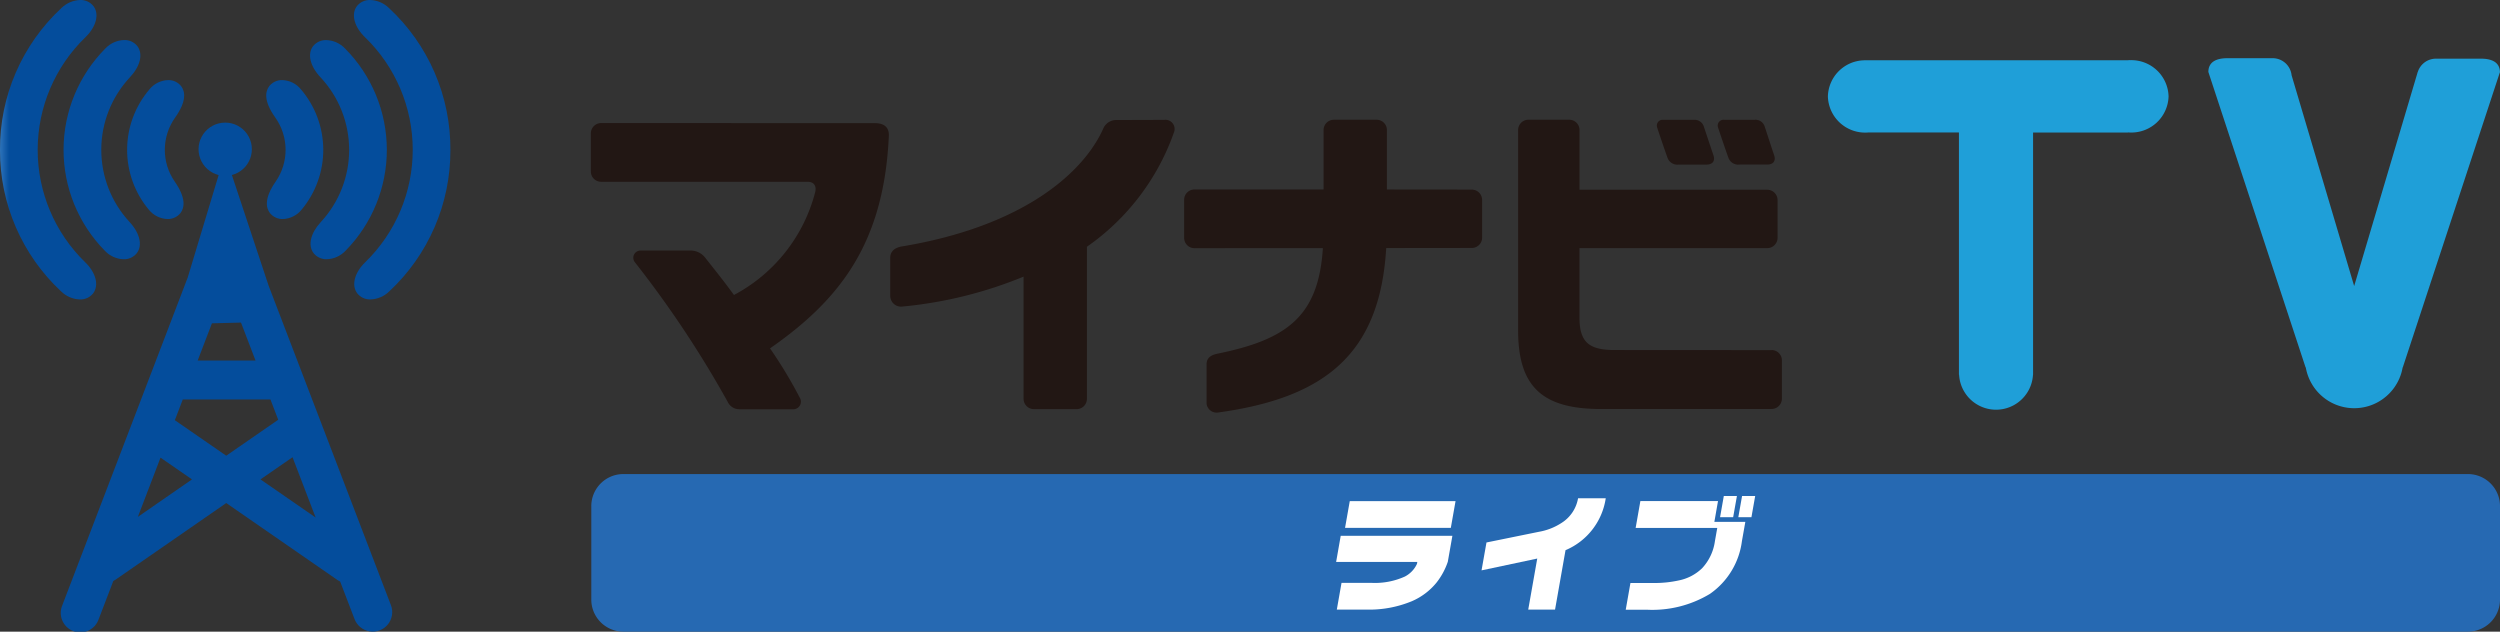
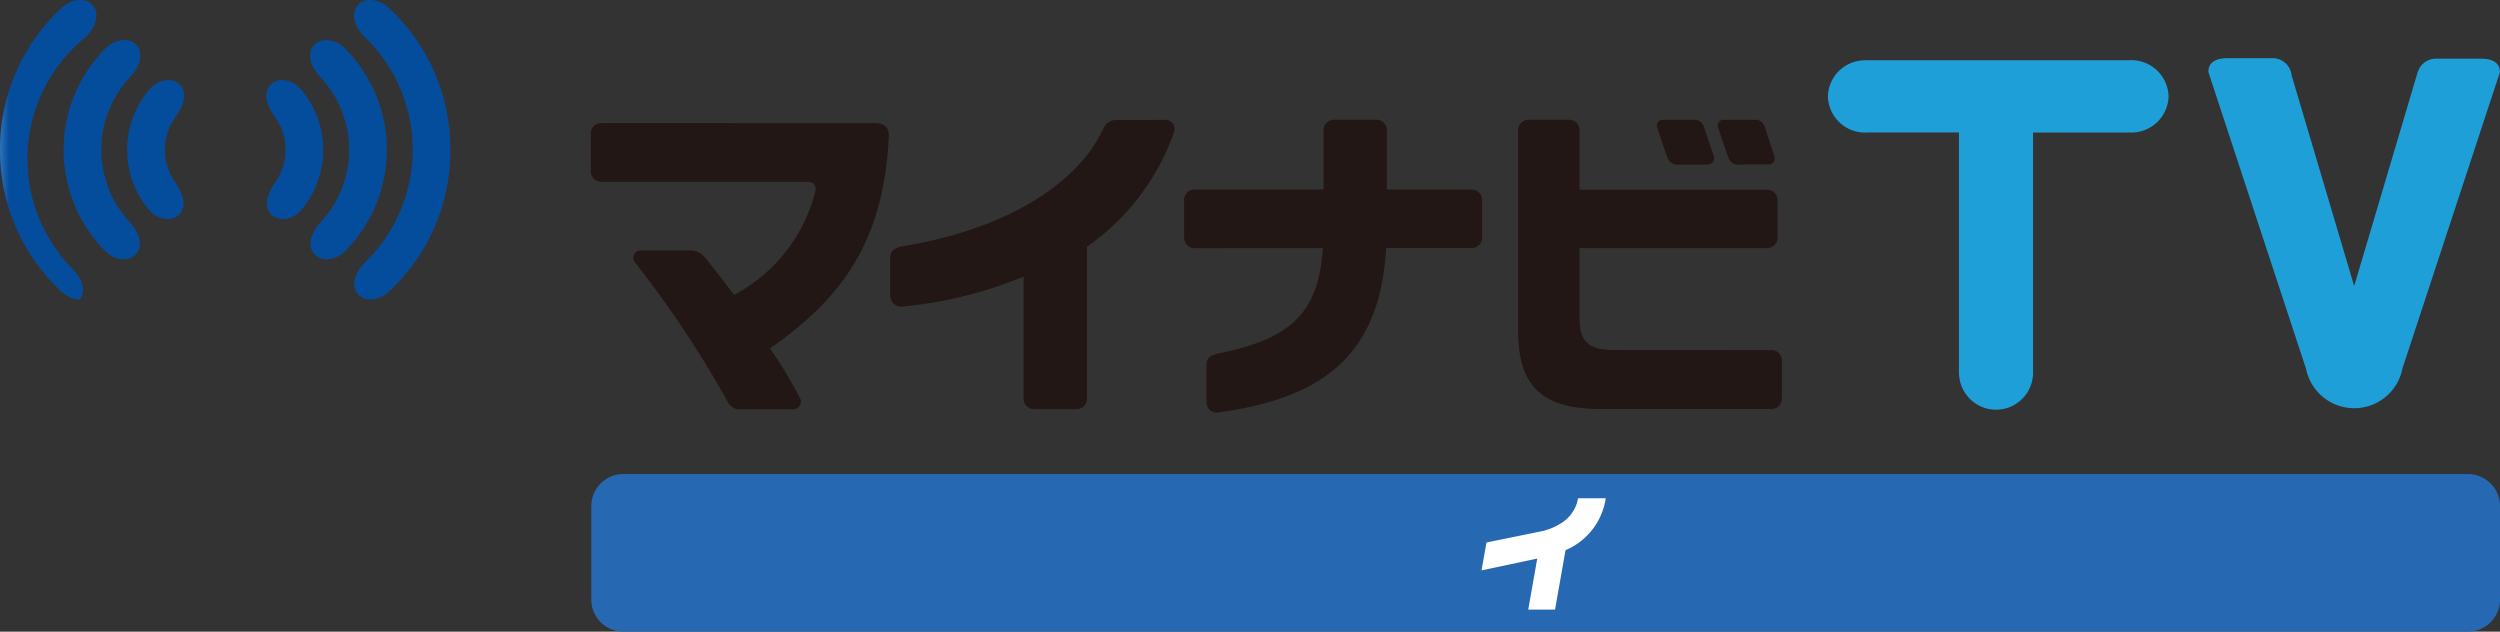
<svg xmlns="http://www.w3.org/2000/svg" xmlns:xlink="http://www.w3.org/1999/xlink" id="logo_ライブ" width="273.55" height="69.114" viewBox="0 0 273.55 69.114">
  <rect x="0" y="0" width="273.55" height="69.114" fill="#333333" stroke="none" />
  <defs>
    <clipPath id="clip-path">
      <rect id="長方形_2635" data-name="長方形 2635" width="273.55" height="69.114" fill="none" />
    </clipPath>
    <clipPath id="clip-path-2">
      <path id="パス_1732" data-name="パス 1732" d="M17.564,50.075l3.442,2.381-5.921,4.1ZM28.5,52.456l3.51-2.428,2.527,6.6Zm-9.369-6.479L20,43.712h9.594l.849,2.217-5.689,3.935Zm4.058-10.6,3.181-.081,1.59,4.153h-6.33Zm1.445-21.961a2.913,2.913,0,0,0-.71,5.737l-3.38,11.2L16.582,40.716c-.017.036-.028.073-.043.109l-9.72,25.4A2.132,2.132,0,1,0,10.8,67.743l1.6-4.173a2.106,2.106,0,0,0,.219-.127l12.137-8.4,12.137,8.4a2.084,2.084,0,0,0,.325.182l1.577,4.118a2.131,2.131,0,1,0,3.981-1.523L29.39,31.255,25.372,19.149a2.913,2.913,0,0,0-.726-5.734h-.01" fill="none" />
    </clipPath>
    <linearGradient id="linear-gradient" x1="-0.174" y1="1" x2="-0.147" y2="1" gradientUnits="objectBoundingBox">
      <stop offset="0" stop-color="#2d73ba" />
      <stop offset="1" stop-color="#044d9c" />
    </linearGradient>
    <clipPath id="clip-path-3">
-       <path id="パス_1733" data-name="パス 1733" d="M8.772,0A3.076,3.076,0,0,0,6.729.873,21.015,21.015,0,0,0,0,16.444,21.027,21.027,0,0,0,6.691,31.888a3.075,3.075,0,0,0,2.047.878A1.766,1.766,0,0,0,10.19,32.1c.664-.869.307-2.269-.866-3.4A17.147,17.147,0,0,1,9.352,4.07c1.177-1.133,1.536-2.532.875-3.4A1.772,1.772,0,0,0,8.772,0Z" fill="none" />
+       <path id="パス_1733" data-name="パス 1733" d="M8.772,0A3.076,3.076,0,0,0,6.729.873,21.015,21.015,0,0,0,0,16.444,21.027,21.027,0,0,0,6.691,31.888a3.075,3.075,0,0,0,2.047.878c.664-.869.307-2.269-.866-3.4A17.147,17.147,0,0,1,9.352,4.07c1.177-1.133,1.536-2.532.875-3.4A1.772,1.772,0,0,0,8.772,0Z" fill="none" />
    </clipPath>
    <linearGradient id="linear-gradient-2" x1="0.001" y1="2.109" x2="0.093" y2="2.109" xlink:href="#linear-gradient" />
    <clipPath id="clip-path-4">
      <path id="パス_1734" data-name="パス 1734" d="M11.534,5.3a15.74,15.74,0,0,0-.054,22.145,2.949,2.949,0,0,0,2.049.924A1.776,1.776,0,0,0,14.97,27.7c.65-.853.335-2.195-.8-3.418a11.617,11.617,0,0,1,.041-15.819c1.146-1.218,1.467-2.559.819-3.416a1.778,1.778,0,0,0-1.449-.667,2.95,2.95,0,0,0-2.043.914" fill="none" />
    </clipPath>
    <linearGradient id="linear-gradient-3" x1="-0.796" y1="2.699" x2="-0.681" y2="2.699" xlink:href="#linear-gradient" />
    <clipPath id="clip-path-5">
      <path id="パス_1735" data-name="パス 1735" d="M16.358,9.772a10.2,10.2,0,0,0-.077,13.169,2.745,2.745,0,0,0,2.046,1.026,1.76,1.76,0,0,0,1.424-.66c.42-.553.65-1.6-.636-3.443a6.1,6.1,0,0,1,.041-6.992c1.309-1.83,1.089-2.877.674-3.433a1.758,1.758,0,0,0-1.438-.675,2.72,2.72,0,0,0-2.034,1.008" fill="none" />
    </clipPath>
    <linearGradient id="linear-gradient-4" x1="-2.12" y1="3.97" x2="-1.967" y2="3.97" xlink:href="#linear-gradient" />
    <clipPath id="clip-path-6">
      <path id="パス_1736" data-name="パス 1736" d="M40.51,0a1.772,1.772,0,0,0-1.455.666c-.661.872-.3,2.271.875,3.4A17.146,17.146,0,0,1,39.957,28.7c-1.171,1.134-1.529,2.534-.865,3.4a1.768,1.768,0,0,0,1.451.663,3.071,3.071,0,0,0,2.047-.878,21.024,21.024,0,0,0,6.692-15.444A21.015,21.015,0,0,0,42.553.873,3.076,3.076,0,0,0,40.51,0Z" fill="none" />
    </clipPath>
    <linearGradient id="linear-gradient-5" x1="-3.522" y1="2.109" x2="-3.431" y2="2.109" xlink:href="#linear-gradient" />
    <clipPath id="clip-path-7">
      <path id="パス_1737" data-name="パス 1737" d="M34.255,5.049c-.647.857-.326,2.2.82,3.416a11.616,11.616,0,0,1,.04,15.819c-1.137,1.223-1.453,2.565-.8,3.418a1.773,1.773,0,0,0,1.44.663,2.947,2.947,0,0,0,2.049-.924A15.74,15.74,0,0,0,37.748,5.3a2.954,2.954,0,0,0-2.043-.914,1.783,1.783,0,0,0-1.45.667" fill="none" />
    </clipPath>
    <linearGradient id="linear-gradient-6" x1="-3.85" y1="2.699" x2="-3.736" y2="2.699" xlink:href="#linear-gradient" />
    <clipPath id="clip-path-8">
      <path id="パス_1738" data-name="パス 1738" d="M29.452,9.438c-.414.557-.635,1.6.676,3.434a6.1,6.1,0,0,1,.04,6.992c-1.287,1.844-1.057,2.89-.636,3.443a1.757,1.757,0,0,0,1.424.66A2.743,2.743,0,0,0,33,22.941a10.2,10.2,0,0,0-.076-13.169A2.718,2.718,0,0,0,30.89,8.764a1.76,1.76,0,0,0-1.438.674" fill="none" />
    </clipPath>
    <linearGradient id="linear-gradient-7" x1="-4.394" y1="3.969" x2="-4.241" y2="3.969" xlink:href="#linear-gradient" />
  </defs>
  <g id="グループ_5370" data-name="グループ 5370" transform="translate(0)">
    <g id="グループ_5369" data-name="グループ 5369" clip-path="url(#clip-path)">
      <path id="パス_1727" data-name="パス 1727" d="M270.05,69.114H68.2a3.51,3.51,0,0,1-3.5-3.5V55.371a3.51,3.51,0,0,1,3.5-3.5H270.05a3.51,3.51,0,0,1,3.5,3.5V65.614a3.51,3.51,0,0,1-3.5,3.5" fill="#2669b2" />
-       <path id="パス_1728" data-name="パス 1728" d="M158.419,61.47a7.63,7.63,0,0,1-1.213,2.25,7.074,7.074,0,0,1-2.727,2.067,12.173,12.173,0,0,1-4.956.915h-3.249l.515-2.926h3.249a7.954,7.954,0,0,0,3.68-.689,2.937,2.937,0,0,0,1.328-1.393l.037-.21H146.2l.5-2.855H158.92Zm.331-3.713H147.176l.516-2.925h11.574Z" fill="#fff" />
      <path id="パス_1729" data-name="パス 1729" d="M175.7,54.522A7.327,7.327,0,0,1,171.3,60.2l-1.146,6.5H167.22l.985-5.584-6.094,1.294.539-3.052,5.732-1.168a6.562,6.562,0,0,0,2.478-.97,3.982,3.982,0,0,0,1.812-2.7Z" fill="#fff" />
-       <path id="パス_1730" data-name="パス 1730" d="M190.6,59.22a8.3,8.3,0,0,1-3.506,5.766,12.191,12.191,0,0,1-6.887,1.73h-2.32l.515-2.925h2.419a12.431,12.431,0,0,0,2.963-.3,5.105,5.105,0,0,0,2.453-1.308,5.419,5.419,0,0,0,1.409-2.967l.256-1.448h-8.93l.518-2.94h8.495l-.4,2.278h3.389Zm-.957-2.63H188.21l.41-2.32h1.435Zm2,0h-1.435l.41-2.32h1.435Z" fill="#fff" />
      <path id="パス_1731" data-name="パス 1731" d="M95.74,13.473l-29.957-.007a1.127,1.127,0,0,0-1.132,1.124l0,4.178a1.126,1.126,0,0,0,1.13,1.123l22.561,0c.974,0,.957.772.851,1.153a17.781,17.781,0,0,1-8.883,11.234c-1.169-1.6-2.031-2.673-3.061-3.968a2.043,2.043,0,0,0-1.554-.893h-5.6a.788.788,0,0,0-.62,1.287A114.969,114.969,0,0,1,79.63,43.979a1.386,1.386,0,0,0,1.276.8H86.89a.831.831,0,0,0,.667-1.178,49.966,49.966,0,0,0-3.3-5.482c7.681-5.346,12.472-11.533,13-23.256.021-.474-.085-1.387-1.526-1.387m31.71-.362c-.569.005-3.714.014-5.357.018a1.541,1.541,0,0,0-1.35.9c-2.081,4.717-8.556,10.714-22.145,12.949-.653.137-1.179.5-1.179,1.215v4.2a1.186,1.186,0,0,0,1.366,1.143A46.048,46.048,0,0,0,112,30.268l0,13.376a1.129,1.129,0,0,0,1.132,1.124H117.8a1.128,1.128,0,0,0,1.131-1.125V27a25.624,25.624,0,0,0,9.563-12.627,1.012,1.012,0,0,0-1.041-1.266m33.59,7.637-9.287-.01,0-6.507a1.126,1.126,0,0,0-1.131-1.124h-4.669a1.128,1.128,0,0,0-1.132,1.124v6.507L130.7,20.733a1.126,1.126,0,0,0-1.131,1.124v4.175a1.127,1.127,0,0,0,1.131,1.124l14.049-.006c-.476,7.525-3.987,10.026-11.626,11.569-.431.112-1.1.315-1.1,1.146v4.277a1.1,1.1,0,0,0,1.217,1c11.844-1.611,17.762-6.505,18.439-18l9.362-.011a1.129,1.129,0,0,0,1.132-1.124V21.874a1.128,1.128,0,0,0-1.132-1.126m28.086-3.474a1.139,1.139,0,0,0,1.207.733h3.024c.708,0,.963-.434.777-.99-.373-1.11-.985-3-1.051-3.2a1.059,1.059,0,0,0-1.057-.712h-3.387a.634.634,0,0,0-.653.835c.078.253.763,2.294,1.14,3.337m-6.664,0a1.144,1.144,0,0,0,1.209.733h3.045c.707,0,.962-.434.777-.99-.374-1.11-1.006-3-1.071-3.2a1.06,1.06,0,0,0-1.058-.712h-3.386a.635.635,0,0,0-.655.835c.08.253.763,2.294,1.139,3.337m11.381,21.031L176.727,38.3c-2.646,0-3.9-.67-3.9-3.52V27.15h20.543a1.129,1.129,0,0,0,1.131-1.125V21.887a1.128,1.128,0,0,0-1.131-1.124H172.831V14.228A1.126,1.126,0,0,0,171.7,13.1h-4.456a1.127,1.127,0,0,0-1.131,1.123V36.167c0,6.277,2.791,8.588,9.079,8.588l18.652-.006a1.128,1.128,0,0,0,1.131-1.124v-4.2a1.128,1.128,0,0,0-1.131-1.124" fill="#221714" />
    </g>
  </g>
  <g id="グループ_5372" data-name="グループ 5372" transform="translate(0)">
    <g id="グループ_5371" data-name="グループ 5371" clip-path="url(#clip-path-2)">
-       <rect id="長方形_2636" data-name="長方形 2636" width="36.797" height="55.699" transform="translate(6.398 13.415)" fill="url(#linear-gradient)" />
-     </g>
+       </g>
  </g>
  <g id="グループ_5374" data-name="グループ 5374" transform="translate(0)">
    <g id="グループ_5373" data-name="グループ 5373" clip-path="url(#clip-path-3)">
      <rect id="長方形_2637" data-name="長方形 2637" width="10.9" height="32.766" transform="translate(-0.012)" fill="url(#linear-gradient-2)" />
    </g>
  </g>
  <g id="グループ_5376" data-name="グループ 5376" transform="translate(0)">
    <g id="グループ_5375" data-name="グループ 5375" clip-path="url(#clip-path-4)">
      <rect id="長方形_2638" data-name="長方形 2638" width="8.729" height="23.983" transform="translate(6.945 4.382)" fill="url(#linear-gradient-3)" />
    </g>
  </g>
  <g id="グループ_5378" data-name="グループ 5378" transform="translate(0)">
    <g id="グループ_5377" data-name="グループ 5377" clip-path="url(#clip-path-5)">
      <rect id="長方形_2639" data-name="長方形 2639" width="6.56" height="15.203" transform="translate(13.905 8.764)" fill="url(#linear-gradient-4)" />
    </g>
  </g>
  <g id="グループ_5380" data-name="グループ 5380" transform="translate(0)">
    <g id="グループ_5379" data-name="グループ 5379" clip-path="url(#clip-path-6)">
      <rect id="長方形_2640" data-name="長方形 2640" width="10.9" height="32.766" transform="translate(38.394)" fill="url(#linear-gradient-5)" />
    </g>
  </g>
  <g id="グループ_5382" data-name="グループ 5382" transform="translate(0)">
    <g id="グループ_5381" data-name="グループ 5381" clip-path="url(#clip-path-7)">
      <rect id="長方形_2641" data-name="長方形 2641" width="8.729" height="23.983" transform="translate(33.608 4.382)" fill="url(#linear-gradient-6)" />
    </g>
  </g>
  <g id="グループ_5384" data-name="グループ 5384" transform="translate(0)">
    <g id="グループ_5383" data-name="グループ 5383" clip-path="url(#clip-path-8)">
      <rect id="長方形_2642" data-name="長方形 2642" width="6.559" height="15.203" transform="translate(28.817 8.764)" fill="url(#linear-gradient-7)" />
    </g>
  </g>
  <g id="グループ_5386" data-name="グループ 5386" transform="translate(0)">
    <g id="グループ_5385" data-name="グループ 5385" clip-path="url(#clip-path)">
      <path id="パス_1739" data-name="パス 1739" d="M233.107,6.577c-.1,0-.192.007-.289.014H204.239c-.019,0-.036,0-.054,0s-.036,0-.054,0h-.166V6.6a4.055,4.055,0,0,0-3.957,3.948,4.072,4.072,0,0,0,4.177,3.959c.085,0,.169-.007.254-.012h9.908V41h.016a4.05,4.05,0,0,0,8.088,0h.008v-26.5h10.382v-.012c.089.006.176.013.266.013a4.073,4.073,0,0,0,4.178-3.958,4.073,4.073,0,0,0-4.178-3.959" fill="#1f9fd8" />
      <path id="パス_1740" data-name="パス 1740" d="M273.543,7.889l.007-.021h-.008c-.033-1.1-.95-1.449-2.079-1.449h-4.921a2.082,2.082,0,0,0-1.985,1.449h-.008L257.593,31.3,250.747,8.238a2.085,2.085,0,0,0-2.079-1.87h-4.94c-1.15,0-2.083.361-2.089,1.5h0l0,.007v0h0L252.275,40.2h.023a5.378,5.378,0,0,0,10.6,0h.016L273.528,7.935l.017-.006c0-.014,0-.026,0-.04" fill="#1f9fd8" />
    </g>
  </g>
</svg>